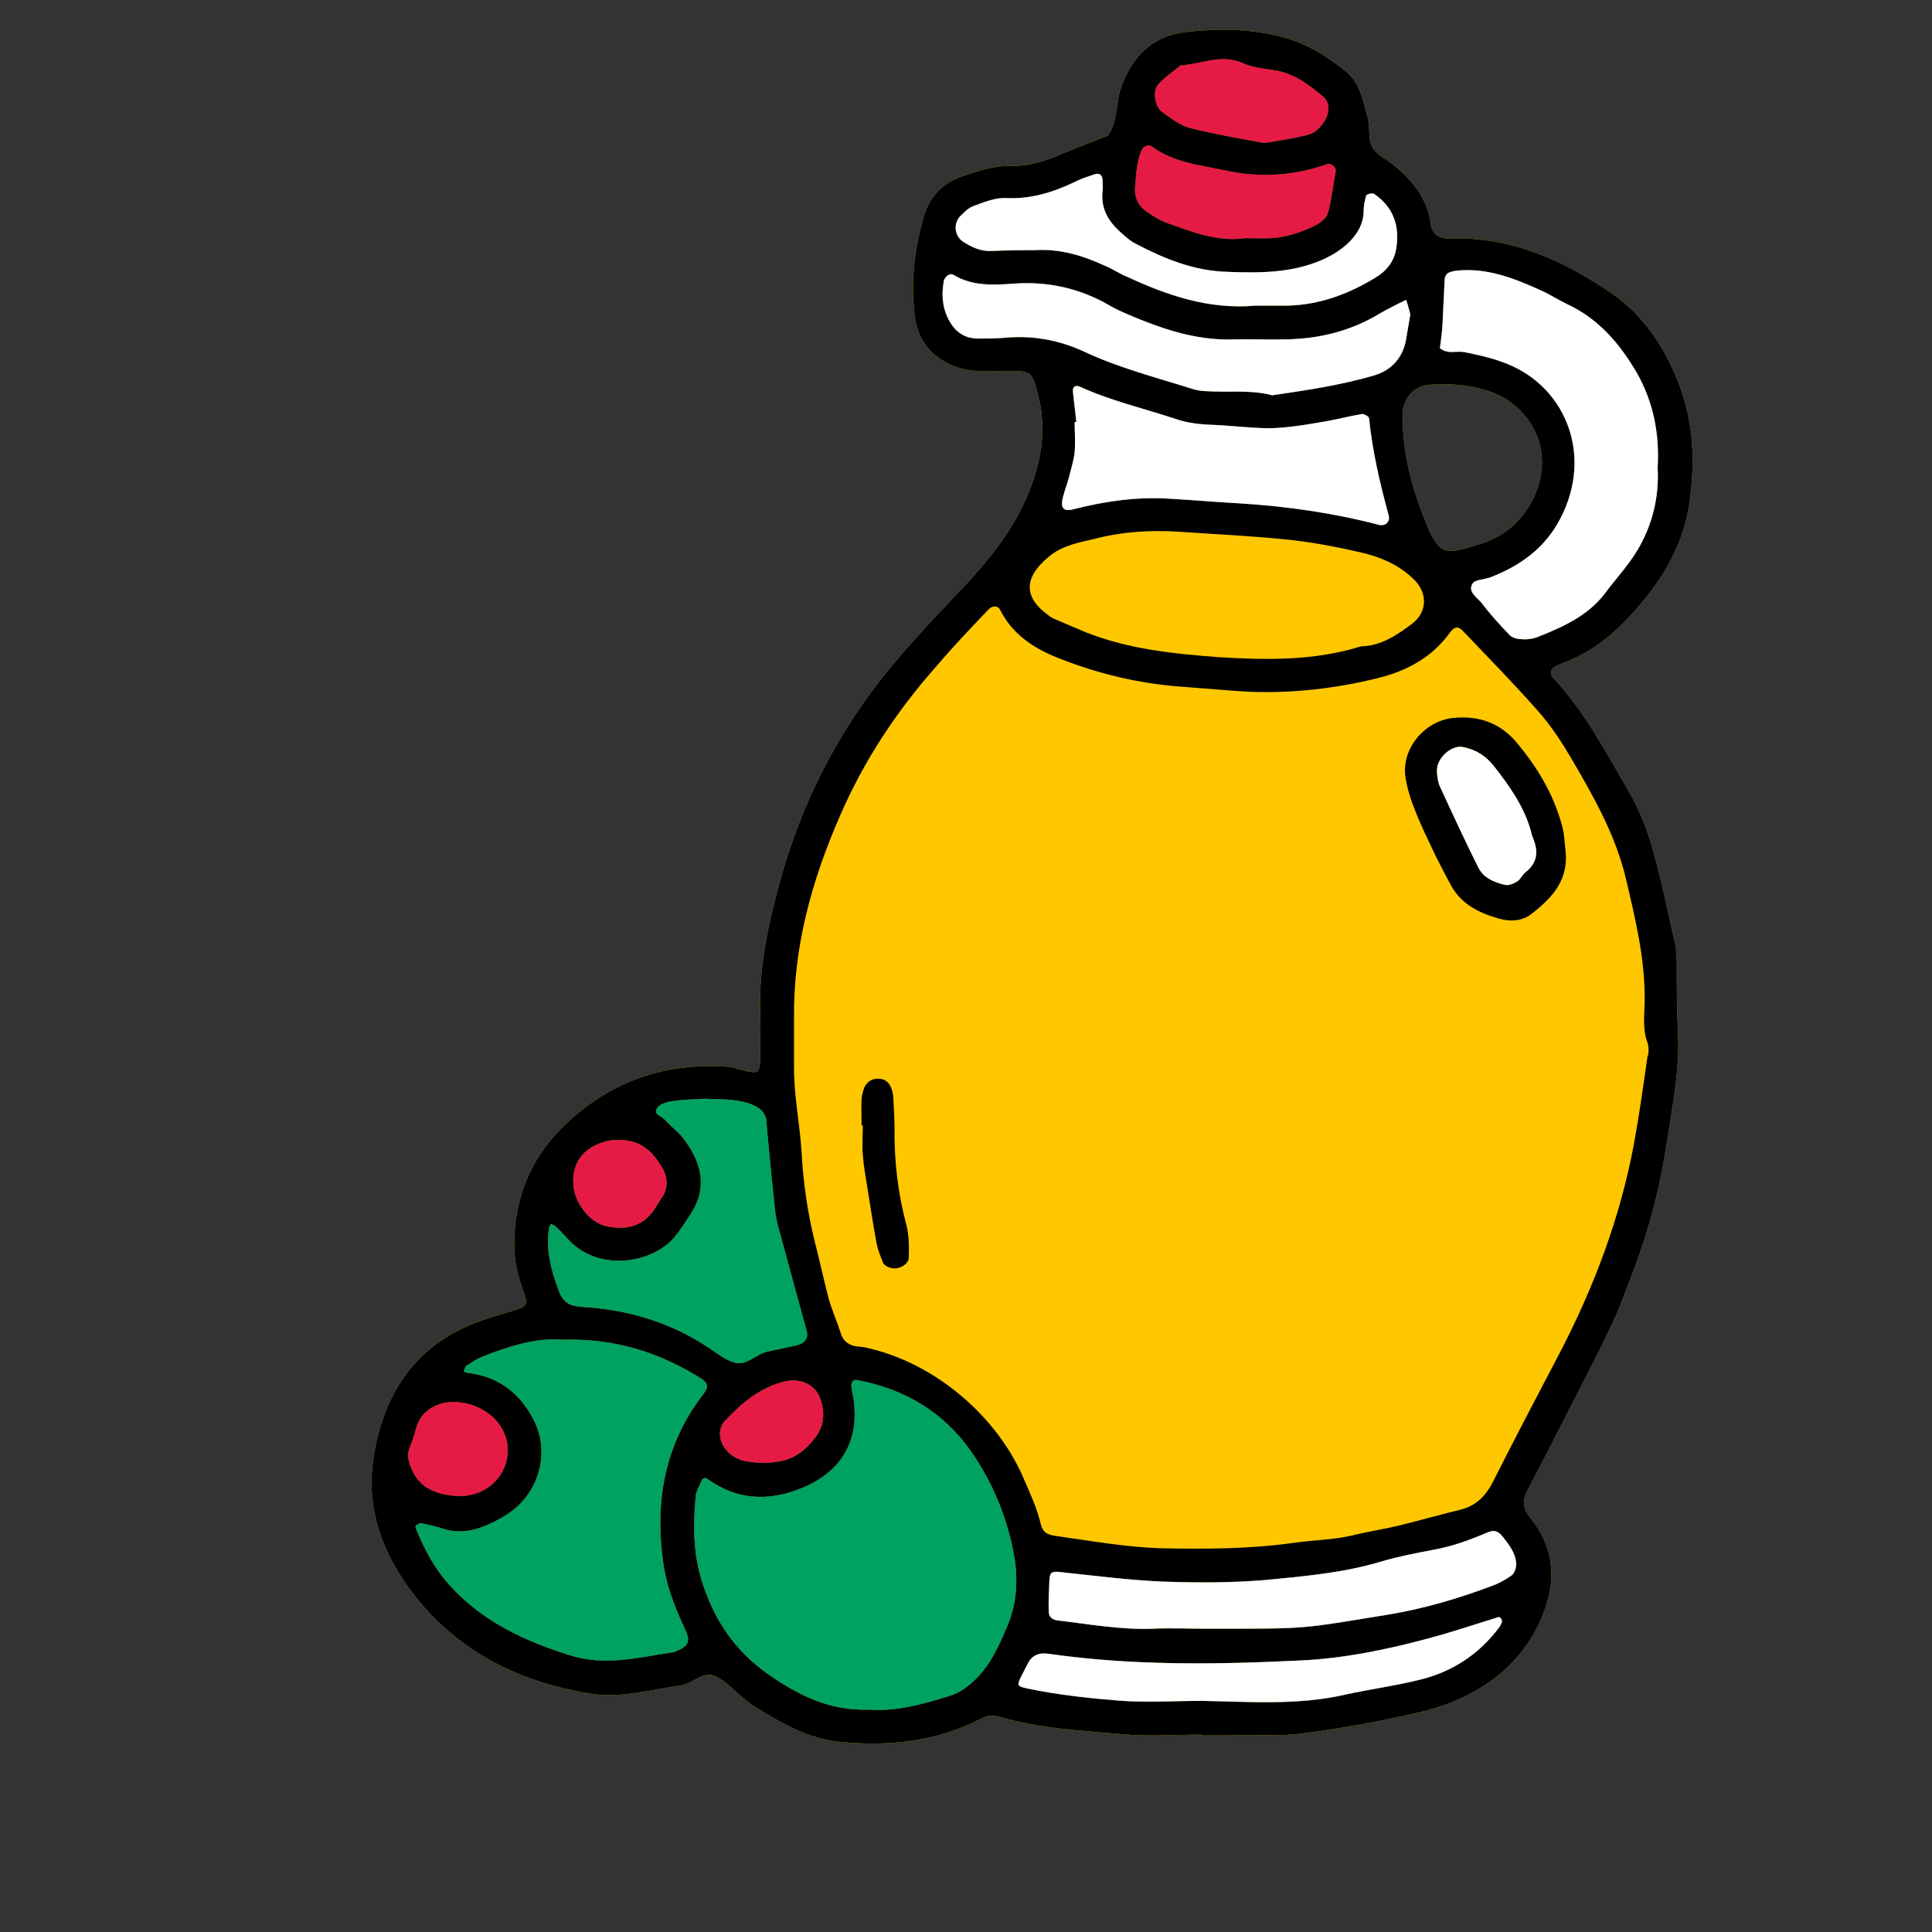
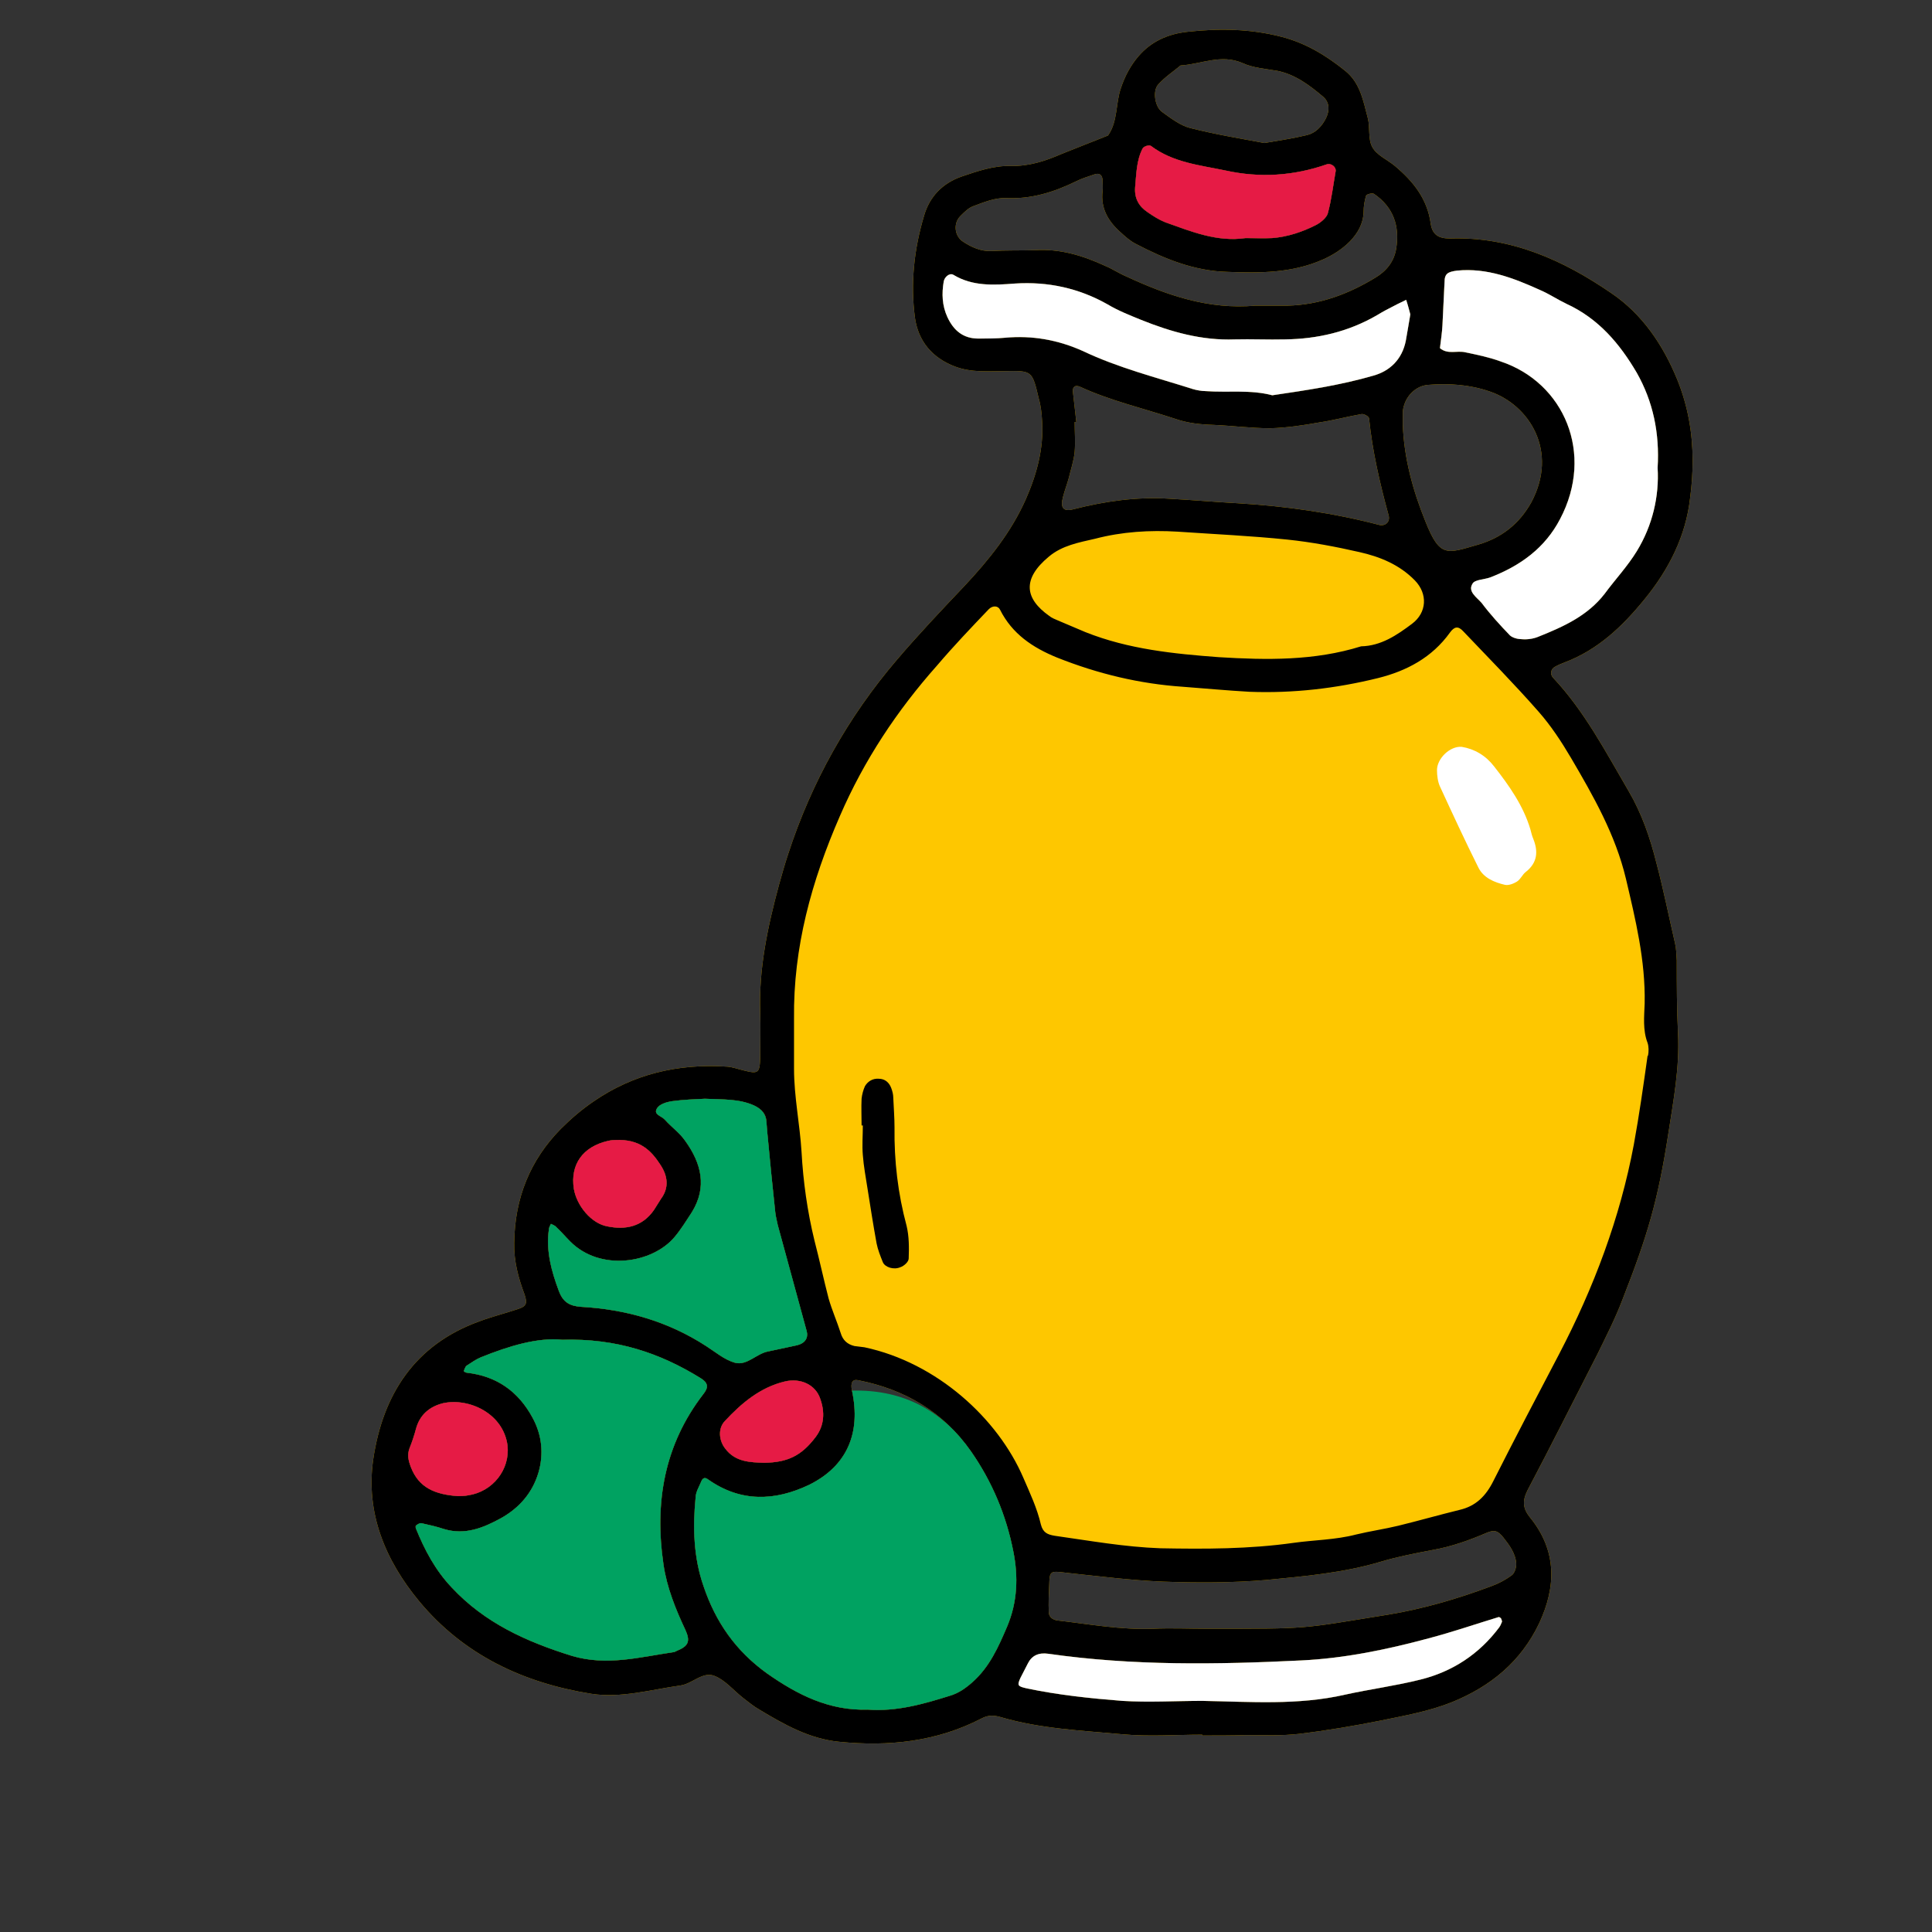
<svg xmlns="http://www.w3.org/2000/svg" fill="none" viewBox="0 0 130 130" height="130" width="130">
  <rect x="0" y="0" width="130" height="130" fill="#333333" stroke="none" />
  <g id="Mask group">
    <mask height="130" width="130" y="0" x="0" maskUnits="userSpaceOnUse" style="mask-type:alpha" id="mask0_6708_2497">
      <rect fill="white" transform="matrix(-1 0 0 1 130 0)" height="130" width="130" id="Rectangle 1652" />
    </mask>
    <g mask="url(#mask0_6708_2497)">
      <g id="Vector Container">
        <path fill="#FEC700" d="M113.893 31.004C113.893 31.846 113.836 32.66 113.724 33.502C113.444 36.055 112.293 38.328 110.638 40.348C109.151 42.171 107.495 43.743 105.251 44.584C105.026 44.669 104.83 44.753 104.633 44.865C104.353 45.005 104.269 45.37 104.521 45.623C106.626 47.867 108.057 50.617 109.6 53.254C110.47 54.741 111.031 56.369 111.452 58.052C111.929 59.848 112.293 61.672 112.714 63.495C112.798 63.86 112.798 64.225 112.826 64.618C112.826 66.245 112.826 67.901 112.911 69.556C113.023 71.829 112.602 74.045 112.265 76.234C111.564 80.779 110.862 83.136 109.179 87.429C108.702 88.692 108.085 89.898 107.495 91.105C105.924 94.163 104.381 97.249 102.782 100.28C102.417 101.009 102.473 101.514 102.95 102.103C104.774 104.348 104.718 106.761 103.567 109.23C102.333 111.811 100.313 113.467 97.703 114.533C96.16 115.15 94.561 115.431 92.933 115.768C91.109 116.132 89.286 116.441 87.434 116.665C86.227 116.806 85.021 116.75 83.843 116.75C82.861 116.778 81.878 116.778 80.896 116.778L80.896 116.722C79.101 116.722 77.305 116.862 75.509 116.693C72.788 116.441 70.01 116.329 67.344 115.543C66.867 115.403 66.475 115.403 66.054 115.627C63.023 117.198 59.797 117.535 56.458 117.199C54.466 117.002 52.782 116.048 51.099 115.038C50.706 114.814 50.369 114.533 50.005 114.252C49.359 113.747 48.798 113.046 48.069 112.765C47.283 112.457 46.581 113.298 45.796 113.411C43.804 113.691 41.784 114.28 39.791 113.972C35.218 113.242 31.206 111.362 28.203 107.743C25.931 104.993 24.584 101.795 25.117 98.175C25.762 93.854 27.895 90.487 32.244 88.916C33.057 88.607 33.955 88.383 34.797 88.102C35.414 87.906 35.499 87.738 35.302 87.12C34.881 85.998 34.573 84.876 34.601 83.641C34.629 80.639 35.667 78.058 37.743 75.953C38.445 75.252 39.174 74.635 39.96 74.101C42.569 72.306 45.571 71.548 48.938 71.773C49.303 71.801 49.668 71.941 50.033 72.025C51.043 72.278 51.127 72.222 51.155 71.071C51.155 70.089 51.183 69.135 51.155 68.153C51.043 65.207 51.66 62.345 52.417 59.539C52.614 58.838 52.81 58.136 53.035 57.463C54.606 52.637 57.047 48.26 60.358 44.388C61.817 42.676 63.36 41.049 64.903 39.422C66.559 37.654 68.046 35.802 69.028 33.586C69.757 31.93 70.234 30.191 70.122 28.367C70.094 27.834 70.038 27.301 69.898 26.824C69.449 24.916 69.449 24.944 67.597 24.972C66.475 24.972 65.38 25.084 64.258 24.663C62.715 24.074 61.789 22.952 61.565 21.381C61.256 19.052 61.508 16.751 62.182 14.506C62.547 13.244 63.416 12.318 64.735 11.869C65.801 11.504 66.895 11.139 67.99 11.167C69.252 11.195 70.347 10.831 71.441 10.354C72.479 9.933 73.517 9.54 74.555 9.119C75.229 8.165 75.06 6.959 75.425 5.921C75.706 5.079 76.099 4.377 76.603 3.788C77.417 2.834 78.54 2.273 79.971 2.133C82.047 1.908 84.123 1.936 86.199 2.469C87.855 2.89 89.23 3.732 90.52 4.77C91.53 5.584 91.727 6.79 92.035 7.941C92.204 8.586 92.035 9.372 92.344 9.905C92.625 10.438 93.354 10.746 93.859 11.167C95.094 12.206 96.048 13.384 96.272 15.067C96.384 15.797 96.805 16.049 97.563 16.049C101.659 15.909 105.195 17.509 108.421 19.725C110.498 21.128 111.9 23.204 112.854 25.533C113.584 27.329 113.893 29.152 113.893 31.004ZM111.536 31.481C111.676 29.125 111.227 27.02 110.133 25.084C108.982 23.12 107.551 21.437 105.419 20.455C104.83 20.174 104.241 19.781 103.651 19.529C101.856 18.715 100.06 18.014 98.04 18.21C97.422 18.294 97.198 18.406 97.198 18.995C97.142 19.95 97.114 20.931 97.058 21.886C97.03 22.419 96.946 22.924 96.889 23.429C97.423 23.878 98.04 23.569 98.601 23.709C99.415 23.878 100.228 24.046 100.986 24.327C105.251 25.758 107.299 30.527 104.97 34.932C103.96 36.868 102.305 38.075 100.256 38.861C99.864 39.001 99.218 39.001 99.078 39.282C98.741 39.815 99.387 40.207 99.695 40.572C100.284 41.358 100.93 42.059 101.603 42.761C101.8 42.929 102.136 43.013 102.417 43.013C102.782 43.041 103.174 42.985 103.511 42.845C105.195 42.171 106.822 41.442 107.972 39.955C108.674 39.001 109.516 38.103 110.133 37.093C111.199 35.353 111.648 33.389 111.536 31.481ZM103.034 33.81C104.886 30.359 102.894 27.245 100.256 26.347C98.882 25.87 97.479 25.786 96.076 25.898C95.178 25.982 94.477 26.768 94.392 27.694L94.392 28.591C94.477 30.836 95.066 32.996 95.907 35.073C96.889 37.542 97.338 37.261 99.471 36.644C101.014 36.195 102.22 35.269 103.034 33.81ZM101.715 106.003C101.912 105.863 102.024 105.498 102.024 105.246C101.996 104.544 101.575 103.983 101.154 103.45C100.79 103.001 100.565 102.917 100.032 103.141C98.853 103.646 97.675 104.067 96.412 104.292C95.234 104.516 94.056 104.741 92.933 105.077C90.408 105.835 87.799 106.059 85.217 106.312C82.917 106.508 80.56 106.508 78.259 106.424C76.099 106.34 73.938 106.059 71.806 105.835C70.655 105.695 70.627 105.667 70.599 106.677C70.571 107.266 70.543 107.855 70.571 108.472C70.571 108.781 70.796 108.978 71.132 109.034C73.293 109.286 75.425 109.679 77.585 109.595C78.792 109.539 79.999 109.595 81.177 109.595C88.248 109.595 87.35 109.623 93.438 108.641C95.795 108.248 98.096 107.575 100.341 106.733C100.818 106.565 101.295 106.312 101.715 106.003ZM101.07 109.118C101.07 109.118 101.042 108.978 101.014 108.921C100.986 108.865 100.902 108.809 100.846 108.809C99.274 109.286 97.731 109.819 96.132 110.24C93.326 110.998 90.464 111.587 87.574 111.727C81.878 112.008 76.211 112.092 70.543 111.278C69.888 111.185 69.43 111.4 69.168 111.924C69 112.26 68.832 112.569 68.663 112.906C68.439 113.411 68.467 113.467 69.084 113.607C71.216 114.056 73.377 114.28 75.509 114.449C77.305 114.561 79.101 114.449 80.896 114.449C84.123 114.505 87.35 114.757 90.52 114.028C92.176 113.663 93.887 113.439 95.571 113.018C97.731 112.485 99.527 111.306 100.874 109.511C100.958 109.398 101.014 109.258 101.07 109.118ZM94.897 21.156C94.813 20.847 94.729 20.511 94.617 20.174C94.364 20.314 94.084 20.427 93.831 20.567C93.438 20.763 93.017 20.988 92.653 21.212C90.717 22.334 88.64 22.811 86.452 22.84C85.33 22.868 84.207 22.811 83.085 22.84C80.868 22.924 78.792 22.334 76.772 21.521C76.014 21.212 75.229 20.904 74.527 20.483C72.591 19.388 70.515 18.939 68.298 19.08C66.867 19.192 65.436 19.276 64.146 18.491C63.893 18.35 63.557 18.631 63.501 18.939C63.36 19.753 63.388 20.567 63.753 21.352C64.174 22.25 64.819 22.783 65.829 22.783C66.447 22.783 67.036 22.783 67.625 22.727C69.449 22.559 71.188 22.868 72.872 23.625C75.229 24.747 77.782 25.393 80.251 26.178C80.532 26.262 80.84 26.291 81.121 26.319C82.636 26.431 84.123 26.206 85.61 26.599C87.883 26.263 90.184 25.926 92.4 25.28C93.522 24.972 94.336 24.186 94.589 22.952C94.701 22.363 94.785 21.773 94.897 21.156ZM93.943 16.751C94.196 15.236 93.775 13.945 92.456 13.047C92.344 12.963 91.951 13.075 91.923 13.159C91.811 13.524 91.755 13.889 91.755 14.254C91.727 15.067 91.362 15.685 90.829 16.246C90.296 16.779 89.679 17.172 88.977 17.48C86.929 18.378 84.768 18.378 82.608 18.294C80.363 18.238 78.371 17.424 76.435 16.414C76.042 16.218 75.706 15.909 75.369 15.601C74.555 14.871 74.05 14.001 74.191 12.851C74.219 12.626 74.191 12.402 74.191 12.178C74.191 11.785 73.994 11.616 73.657 11.729C73.237 11.869 72.788 12.009 72.395 12.206C70.908 12.935 69.365 13.412 67.681 13.328C66.952 13.3 66.194 13.608 65.521 13.861C65.184 13.973 64.903 14.254 64.623 14.534C64.118 15.039 64.23 15.909 64.819 16.274C65.38 16.639 65.998 16.919 66.699 16.891C67.681 16.835 68.663 16.863 69.617 16.835C71.329 16.723 72.872 17.2 74.387 17.901C74.864 18.098 75.313 18.406 75.79 18.603C78.511 19.865 81.317 20.847 84.488 20.567L86.648 20.567C88.809 20.511 90.745 19.781 92.54 18.687C93.298 18.238 93.803 17.593 93.943 16.751ZM92.821 35.325C93.242 35.41 93.55 35.101 93.438 34.68C92.849 32.52 92.344 30.359 92.12 28.142C92.091 28.002 91.755 27.834 91.615 27.862C90.661 28.03 89.735 28.283 88.781 28.423C87.686 28.619 86.564 28.788 85.47 28.816C84.207 28.816 82.945 28.648 81.682 28.591C80.784 28.563 79.914 28.479 79.045 28.171C76.912 27.469 74.724 26.964 72.704 26.038C72.339 25.87 72.142 26.038 72.198 26.403C72.283 27.076 72.339 27.722 72.423 28.395L72.311 28.395C72.311 29.068 72.367 29.742 72.311 30.415C72.254 31.004 72.058 31.566 71.918 32.155C71.806 32.576 71.637 32.996 71.525 33.445C71.329 34.175 71.553 34.456 72.254 34.259C74.359 33.726 76.491 33.417 78.68 33.558C80.223 33.642 81.794 33.782 83.337 33.866C86.564 34.063 89.707 34.512 92.821 35.325ZM89.875 11.504C89.903 11.223 89.566 10.971 89.286 11.055C87.041 11.841 84.768 11.981 82.468 11.476C80.728 11.111 78.932 10.943 77.445 9.821C77.333 9.736 76.968 9.821 76.884 9.989C76.463 10.803 76.463 11.7 76.379 12.598C76.323 13.356 76.632 13.889 77.221 14.282C77.586 14.534 77.978 14.787 78.399 14.955C80.139 15.572 81.878 16.302 83.814 16.021C84.404 16.021 84.993 16.049 85.61 16.021C86.648 15.937 87.658 15.601 88.584 15.124C88.893 14.955 89.258 14.647 89.342 14.366C89.594 13.44 89.707 12.458 89.875 11.504ZM89.23 7.941C89.482 7.408 89.454 6.875 89.033 6.51C88.135 5.752 87.181 5.023 85.975 4.77C85.161 4.63 84.32 4.574 83.59 4.237C82.159 3.62 80.812 4.321 79.437 4.405C78.932 4.826 78.371 5.191 77.922 5.696C77.558 6.117 77.698 7.155 78.175 7.52C78.764 7.941 79.409 8.446 80.083 8.614C81.738 9.035 83.422 9.316 85.077 9.624C86.059 9.456 87.013 9.316 87.939 9.091C88.528 8.951 88.949 8.502 89.23 7.941ZM67.765 109.454C68.467 107.799 68.523 106.088 68.186 104.404C67.709 101.963 66.755 99.69 65.324 97.642C63.472 95.005 60.891 93.49 57.749 92.872C57.356 92.788 57.215 93.041 57.328 93.574C57.945 96.436 56.991 98.652 54.438 99.915C52.137 101.009 49.836 101.093 47.648 99.55C47.395 99.354 47.255 99.494 47.171 99.718C47.03 100.055 46.834 100.392 46.806 100.757C46.609 102.777 46.666 104.797 47.339 106.733C48.153 109.146 49.499 111.082 51.604 112.597C53.68 114.056 55.813 115.122 58.394 115.038C60.33 115.178 62.097 114.673 63.893 114.112C64.483 113.944 64.96 113.607 65.408 113.214C66.587 112.176 67.176 110.829 67.765 109.454ZM54.887 96.688C55.476 95.903 55.504 95.005 55.195 94.135C54.887 93.181 53.877 92.704 52.81 92.956C51.155 93.349 49.892 94.415 48.77 95.622C48.293 96.127 48.377 96.941 48.798 97.474C49.471 98.372 50.453 98.4 51.435 98.428C53.007 98.4 53.933 97.951 54.887 96.688ZM53.652 90.515C54.185 90.375 54.41 90.01 54.269 89.533C53.624 87.176 52.979 84.791 52.333 82.435C52.277 82.154 52.193 81.845 52.165 81.565C51.969 79.769 51.8 78.001 51.632 76.234C51.604 76.009 51.604 75.785 51.576 75.56C51.576 74.971 51.267 74.635 50.734 74.382C49.724 73.933 48.686 73.989 47.423 73.933C46.834 73.961 45.992 73.989 45.179 74.101C44.842 74.157 44.393 74.298 44.225 74.55C43.916 74.999 44.505 75.084 44.73 75.336C45.179 75.841 45.74 76.234 46.105 76.767C47.199 78.282 47.592 79.881 46.553 81.565C46.189 82.126 45.824 82.715 45.403 83.22C43.916 85.016 40.381 85.577 38.361 83.529C38.052 83.22 37.771 82.884 37.435 82.575C37.35 82.463 37.182 82.407 37.07 82.35C37.014 82.463 36.929 82.603 36.929 82.743C36.733 84.174 37.098 85.521 37.603 86.868C37.883 87.625 38.332 87.878 39.09 87.934C42.12 88.102 44.954 88.916 47.507 90.572C48.125 90.964 48.742 91.497 49.443 91.694C50.257 91.918 50.902 91.076 51.688 90.936C52.333 90.796 52.979 90.656 53.652 90.515ZM47.311 93.826C47.704 93.349 47.648 93.041 47.143 92.732C44.421 91.049 41.475 90.038 37.827 90.151C36.172 89.982 34.236 90.572 32.356 91.329C32.019 91.469 31.711 91.694 31.402 91.89C31.29 91.974 31.262 92.143 31.206 92.255C31.206 92.283 31.346 92.367 31.402 92.367C33.422 92.592 34.881 93.63 35.835 95.397C36.481 96.576 36.593 97.867 36.228 99.101C35.835 100.42 34.965 101.458 33.703 102.159C32.524 102.805 31.29 103.31 29.887 102.889C29.382 102.721 28.877 102.608 28.372 102.496C28.26 102.468 28.119 102.552 28.007 102.636C27.951 102.636 27.951 102.777 27.979 102.833C28.568 104.292 29.298 105.667 30.392 106.817C32.609 109.202 35.414 110.465 38.473 111.419C40.83 112.12 43.046 111.503 45.347 111.166C45.403 111.166 45.459 111.11 45.543 111.082C46.301 110.773 46.469 110.465 46.133 109.707C45.459 108.276 44.87 106.817 44.645 105.274C44.028 101.093 44.702 97.221 47.311 93.826ZM44.477 80.667C45.038 79.909 44.926 79.124 44.449 78.394C43.832 77.44 43.074 76.627 41.391 76.711C41.391 76.711 41.138 76.711 40.914 76.767C39.202 77.16 38.361 78.366 38.613 79.994C38.809 81.144 39.791 82.322 40.858 82.519C42.092 82.771 43.215 82.547 44 81.425C44.169 81.172 44.309 80.919 44.477 80.667ZM31.514 100.616C33.17 100.364 34.32 98.877 34.152 97.277C33.871 95.089 31.542 94.051 29.831 94.415C28.905 94.64 28.232 95.201 27.979 96.183C27.867 96.604 27.727 97.025 27.558 97.446C27.39 97.895 27.474 98.259 27.642 98.708C28.175 100.111 29.27 100.56 30.813 100.672C30.925 100.672 31.234 100.672 31.514 100.616Z" id="Vector" />
        <path fill="black" d="M113.893 31.004C113.893 31.846 113.836 32.66 113.724 33.502C113.444 36.055 112.293 38.328 110.638 40.348C109.151 42.171 107.495 43.743 105.251 44.584C105.026 44.669 104.83 44.753 104.633 44.865C104.353 45.005 104.269 45.37 104.521 45.623C106.626 47.867 108.057 50.617 109.6 53.254C110.47 54.741 111.031 56.369 111.452 58.052C111.929 59.848 112.293 61.672 112.714 63.495C112.798 63.86 112.798 64.225 112.826 64.618C112.826 66.245 112.826 67.901 112.911 69.556C113.023 71.829 112.602 74.045 112.265 76.234C111.564 80.779 110.862 83.136 109.179 87.429C108.702 88.692 108.085 89.898 107.495 91.105C105.924 94.163 104.381 97.249 102.782 100.28C102.417 101.009 102.473 101.514 102.95 102.103C104.774 104.348 104.718 106.761 103.567 109.23C102.333 111.811 100.313 113.467 97.703 114.533C96.16 115.15 94.561 115.431 92.933 115.768C91.109 116.132 89.286 116.441 87.434 116.665C86.227 116.806 85.021 116.75 83.843 116.75C82.861 116.778 81.878 116.778 80.896 116.778L80.896 116.722C79.101 116.722 77.305 116.862 75.509 116.693C72.788 116.441 70.01 116.329 67.344 115.543C66.867 115.403 66.475 115.403 66.054 115.627C63.023 117.198 59.797 117.535 56.458 117.199C54.466 117.002 52.782 116.048 51.099 115.038C50.706 114.814 50.369 114.533 50.005 114.252C49.359 113.747 48.798 113.046 48.069 112.765C47.283 112.457 46.581 113.298 45.796 113.411C43.804 113.691 41.784 114.28 39.791 113.972C35.218 113.242 31.206 111.362 28.203 107.743C25.931 104.993 24.584 101.795 25.117 98.175C25.762 93.854 27.895 90.487 32.244 88.916C33.057 88.607 33.955 88.383 34.797 88.102C35.414 87.906 35.499 87.738 35.302 87.12C34.881 85.998 34.573 84.876 34.601 83.641C34.629 80.639 35.667 78.058 37.743 75.953C38.445 75.252 39.174 74.635 39.96 74.101C42.569 72.306 45.571 71.548 48.938 71.773C49.303 71.801 49.668 71.941 50.033 72.025C51.043 72.278 51.127 72.222 51.155 71.071C51.155 70.089 51.183 69.135 51.155 68.153C51.043 65.207 51.66 62.345 52.417 59.539C52.614 58.838 52.81 58.136 53.035 57.463C54.606 52.637 57.047 48.26 60.358 44.388C61.817 42.676 63.36 41.049 64.903 39.422C66.559 37.654 68.046 35.802 69.028 33.586C69.757 31.93 70.234 30.191 70.122 28.367C70.094 27.834 70.038 27.301 69.898 26.824C69.449 24.916 69.449 24.944 67.597 24.972C66.475 24.972 65.38 25.084 64.258 24.663C62.715 24.074 61.789 22.952 61.565 21.381C61.256 19.052 61.508 16.751 62.182 14.506C62.547 13.244 63.416 12.318 64.735 11.869C65.801 11.504 66.895 11.139 67.99 11.167C69.252 11.195 70.347 10.831 71.441 10.354C72.479 9.933 73.517 9.54 74.555 9.119C75.229 8.165 75.06 6.959 75.425 5.921C75.706 5.079 76.099 4.377 76.603 3.788C77.417 2.834 78.54 2.273 79.971 2.133C82.047 1.908 84.123 1.936 86.199 2.469C87.855 2.89 89.23 3.732 90.52 4.77C91.53 5.584 91.727 6.79 92.035 7.941C92.204 8.586 92.035 9.372 92.344 9.905C92.625 10.438 93.354 10.746 93.859 11.167C95.094 12.206 96.048 13.384 96.272 15.067C96.384 15.797 96.805 16.049 97.563 16.049C101.659 15.909 105.195 17.509 108.421 19.725C110.498 21.128 111.9 23.204 112.854 25.533C113.584 27.329 113.893 29.152 113.893 31.004ZM111.536 31.481C111.676 29.125 111.227 27.02 110.133 25.084C108.982 23.12 107.551 21.437 105.419 20.455C104.83 20.174 104.241 19.781 103.651 19.529C101.856 18.715 100.06 18.014 98.04 18.21C97.422 18.294 97.198 18.406 97.198 18.996C97.142 19.95 97.114 20.931 97.058 21.886C97.03 22.419 96.946 22.924 96.889 23.429C97.423 23.878 98.04 23.569 98.601 23.709C99.415 23.878 100.228 24.046 100.986 24.327C105.251 25.758 107.299 30.527 104.97 34.932C103.96 36.868 102.305 38.075 100.256 38.861C99.864 39.001 99.218 39.001 99.078 39.282C98.741 39.815 99.387 40.207 99.695 40.572C100.284 41.358 100.93 42.059 101.603 42.761C101.8 42.929 102.136 43.013 102.417 43.013C102.782 43.041 103.174 42.985 103.511 42.845C105.195 42.171 106.822 41.442 107.972 39.955C108.674 39.001 109.516 38.103 110.133 37.093C111.199 35.353 111.648 33.389 111.536 31.481ZM110.89 71.043C110.946 70.763 110.946 70.426 110.862 70.173C110.526 69.303 110.638 68.378 110.666 67.508C110.722 64.618 110.049 61.868 109.403 59.118C108.702 56.172 107.215 53.563 105.7 50.982C105.054 49.887 104.353 48.821 103.511 47.867C101.884 46.015 100.144 44.248 98.461 42.48C98.124 42.115 97.871 42.143 97.563 42.564C96.356 44.248 94.645 45.146 92.737 45.623C89.903 46.324 87.013 46.661 84.067 46.548C82.58 46.464 81.093 46.324 79.606 46.212C76.688 46.015 73.882 45.342 71.132 44.248C69.477 43.574 68.102 42.648 67.288 41.021C67.148 40.74 66.783 40.74 66.531 40.993C65.352 42.228 64.174 43.462 63.051 44.781C60.358 47.811 58.141 51.15 56.514 54.91C54.606 59.287 53.371 63.748 53.428 68.546L53.428 69.893L53.428 71.913C53.428 73.793 53.82 75.645 53.933 77.496C54.045 79.517 54.325 81.509 54.803 83.473C55.139 84.763 55.42 86.082 55.756 87.373C55.981 88.159 56.318 88.916 56.57 89.702C56.71 90.179 57.019 90.459 57.496 90.572L58.169 90.656C63.051 91.694 67.148 95.454 68.859 99.438C69.308 100.476 69.785 101.486 70.038 102.58C70.178 103.113 70.459 103.254 70.964 103.338C73.349 103.675 75.678 104.095 78.091 104.18C81.065 104.236 84.067 104.236 87.041 103.815C88.444 103.618 89.847 103.618 91.25 103.254C92.176 103.029 93.158 102.889 94.084 102.664C95.459 102.328 96.833 101.935 98.208 101.598C99.302 101.346 99.976 100.672 100.481 99.662C101.94 96.772 103.427 93.938 104.914 91.105C107.243 86.643 109.01 81.958 109.936 77.019C110.301 75.027 110.582 73.035 110.862 71.043L110.89 71.043ZM103.034 33.81C104.886 30.359 102.894 27.245 100.256 26.347C98.882 25.87 97.479 25.786 96.076 25.898C95.178 25.982 94.477 26.768 94.392 27.694L94.392 28.591C94.476 30.836 95.066 32.996 95.907 35.073C96.889 37.542 97.338 37.261 99.471 36.644C101.014 36.195 102.22 35.269 103.034 33.81ZM101.715 106.003C101.912 105.863 102.024 105.498 102.024 105.246C101.996 104.544 101.575 103.983 101.154 103.45C100.789 103.001 100.565 102.917 100.032 103.141C98.853 103.646 97.675 104.067 96.412 104.292C95.234 104.516 94.056 104.741 92.933 105.077C90.408 105.835 87.799 106.059 85.217 106.312C82.917 106.508 80.56 106.508 78.259 106.424C76.099 106.34 73.938 106.059 71.806 105.835C70.655 105.695 70.627 105.667 70.599 106.677C70.571 107.266 70.543 107.855 70.571 108.472C70.571 108.781 70.796 108.978 71.132 109.034C73.293 109.286 75.425 109.679 77.585 109.595C78.792 109.539 79.999 109.595 81.177 109.595C88.248 109.595 87.35 109.623 93.438 108.641C95.795 108.248 98.096 107.575 100.341 106.733C100.818 106.565 101.295 106.312 101.715 106.003ZM101.07 109.118C101.07 109.118 101.042 108.978 101.014 108.921C100.986 108.865 100.902 108.809 100.846 108.809C99.274 109.286 97.731 109.819 96.132 110.24C93.326 110.998 90.464 111.587 87.574 111.727C81.878 112.008 76.211 112.092 70.543 111.278C69.888 111.185 69.43 111.4 69.168 111.924C69 112.26 68.832 112.569 68.663 112.906C68.439 113.411 68.467 113.467 69.084 113.607C71.216 114.056 73.377 114.28 75.509 114.449C77.305 114.561 79.101 114.449 80.896 114.449C84.123 114.505 87.35 114.757 90.52 114.028C92.176 113.663 93.887 113.439 95.571 113.018C97.731 112.485 99.527 111.306 100.874 109.511C100.958 109.398 101.014 109.258 101.07 109.118ZM95.01 41.975C96.02 41.218 96.076 39.955 95.206 39.057C94.168 37.991 92.849 37.458 91.474 37.149C89.875 36.784 88.248 36.476 86.62 36.307C84.179 36.055 81.71 35.943 79.241 35.774C77.361 35.662 75.509 35.774 73.686 36.251C72.591 36.504 71.469 36.7 70.571 37.458C68.747 38.973 68.972 40.292 70.599 41.442C70.767 41.582 70.992 41.666 71.188 41.751C71.806 42.003 72.423 42.284 73.04 42.536C75.93 43.687 78.989 43.995 82.019 44.22C85.217 44.416 88.444 44.472 91.587 43.49C92.933 43.462 93.999 42.733 95.01 41.975ZM94.897 21.156C94.813 20.847 94.729 20.511 94.617 20.174C94.364 20.314 94.084 20.427 93.831 20.567C93.438 20.763 93.017 20.988 92.653 21.212C90.717 22.334 88.64 22.811 86.452 22.84C85.33 22.868 84.207 22.811 83.085 22.84C80.868 22.924 78.792 22.334 76.772 21.521C76.014 21.212 75.229 20.904 74.527 20.483C72.591 19.388 70.515 18.939 68.298 19.08C66.867 19.192 65.436 19.276 64.146 18.491C63.893 18.35 63.557 18.631 63.501 18.939C63.36 19.753 63.388 20.567 63.753 21.352C64.174 22.25 64.819 22.783 65.829 22.783C66.447 22.783 67.036 22.783 67.625 22.727C69.449 22.559 71.188 22.868 72.872 23.625C75.229 24.747 77.782 25.393 80.251 26.178C80.532 26.263 80.84 26.291 81.121 26.319C82.636 26.431 84.123 26.206 85.61 26.599C87.883 26.263 90.184 25.926 92.4 25.281C93.522 24.972 94.336 24.186 94.589 22.952C94.701 22.363 94.785 21.773 94.897 21.156ZM93.943 16.751C94.196 15.236 93.775 13.945 92.456 13.047C92.344 12.963 91.951 13.075 91.923 13.159C91.811 13.524 91.755 13.889 91.755 14.254C91.727 15.067 91.362 15.685 90.829 16.246C90.296 16.779 89.679 17.172 88.977 17.48C86.929 18.378 84.768 18.378 82.608 18.294C80.363 18.238 78.371 17.424 76.435 16.414C76.042 16.218 75.706 15.909 75.369 15.601C74.555 14.871 74.05 14.001 74.191 12.851C74.219 12.626 74.191 12.402 74.191 12.178C74.191 11.785 73.994 11.616 73.657 11.729C73.237 11.869 72.788 12.009 72.395 12.206C70.908 12.935 69.365 13.412 67.681 13.328C66.952 13.3 66.194 13.608 65.521 13.861C65.184 13.973 64.903 14.254 64.623 14.534C64.118 15.039 64.23 15.909 64.819 16.274C65.38 16.639 65.998 16.919 66.699 16.891C67.681 16.835 68.663 16.863 69.617 16.835C71.329 16.723 72.872 17.2 74.387 17.901C74.864 18.098 75.313 18.406 75.79 18.603C78.511 19.865 81.317 20.847 84.488 20.567L86.648 20.567C88.809 20.511 90.745 19.781 92.54 18.687C93.298 18.238 93.803 17.593 93.943 16.751ZM92.821 35.325C93.242 35.41 93.55 35.101 93.438 34.68C92.849 32.52 92.344 30.359 92.12 28.142C92.091 28.002 91.755 27.834 91.615 27.862C90.661 28.03 89.735 28.283 88.781 28.423C87.686 28.619 86.564 28.788 85.47 28.816C84.207 28.816 82.945 28.648 81.682 28.591C80.784 28.563 79.914 28.479 79.045 28.171C76.912 27.469 74.724 26.964 72.704 26.038C72.339 25.87 72.142 26.038 72.198 26.403C72.283 27.076 72.339 27.722 72.423 28.395L72.311 28.395C72.311 29.068 72.367 29.742 72.311 30.415C72.254 31.004 72.058 31.566 71.918 32.155C71.806 32.576 71.637 32.996 71.525 33.445C71.329 34.175 71.553 34.456 72.254 34.259C74.359 33.726 76.491 33.417 78.68 33.558C80.223 33.642 81.794 33.782 83.337 33.866C86.564 34.063 89.707 34.512 92.821 35.325ZM89.875 11.504C89.903 11.223 89.566 10.971 89.286 11.055C87.041 11.841 84.768 11.981 82.468 11.476C80.728 11.111 78.932 10.943 77.445 9.821C77.333 9.736 76.968 9.821 76.884 9.989C76.463 10.803 76.463 11.7 76.379 12.598C76.323 13.356 76.632 13.889 77.221 14.282C77.586 14.534 77.978 14.787 78.399 14.955C80.139 15.572 81.878 16.302 83.814 16.021C84.404 16.021 84.993 16.049 85.61 16.021C86.648 15.937 87.658 15.601 88.584 15.124C88.893 14.955 89.258 14.647 89.342 14.366C89.594 13.44 89.707 12.458 89.875 11.504ZM89.23 7.941C89.482 7.408 89.454 6.875 89.033 6.51C88.135 5.752 87.181 5.023 85.975 4.77C85.161 4.63 84.32 4.574 83.59 4.237C82.159 3.62 80.812 4.321 79.437 4.405C78.932 4.826 78.371 5.191 77.922 5.696C77.558 6.117 77.698 7.155 78.175 7.52C78.764 7.941 79.409 8.446 80.083 8.614C81.738 9.035 83.422 9.316 85.077 9.624C86.059 9.456 87.013 9.316 87.939 9.091C88.528 8.951 88.949 8.502 89.23 7.941ZM67.765 109.454C68.467 107.799 68.523 106.088 68.186 104.404C67.709 101.963 66.755 99.69 65.324 97.642C63.472 95.005 60.891 93.49 57.749 92.872C57.356 92.788 57.215 93.041 57.328 93.574C57.945 96.436 56.991 98.652 54.438 99.915C52.137 101.009 49.836 101.093 47.648 99.55C47.395 99.354 47.255 99.494 47.171 99.718C47.03 100.055 46.834 100.392 46.806 100.757C46.609 102.777 46.666 104.797 47.339 106.733C48.153 109.146 49.499 111.082 51.604 112.597C53.68 114.056 55.813 115.122 58.394 115.038C60.33 115.178 62.097 114.673 63.893 114.112C64.483 113.944 64.96 113.607 65.408 113.214C66.587 112.176 67.176 110.829 67.765 109.454ZM54.887 96.688C55.476 95.903 55.504 95.005 55.195 94.135C54.887 93.181 53.877 92.704 52.81 92.956C51.155 93.349 49.892 94.415 48.77 95.622C48.293 96.127 48.377 96.941 48.798 97.474C49.471 98.372 50.453 98.4 51.435 98.428C53.007 98.4 53.933 97.951 54.887 96.688ZM53.652 90.515C54.185 90.375 54.41 90.01 54.269 89.533C53.624 87.176 52.979 84.791 52.333 82.435C52.277 82.154 52.193 81.845 52.165 81.565C51.969 79.769 51.8 78.001 51.632 76.234C51.604 76.009 51.604 75.785 51.576 75.56C51.576 74.971 51.267 74.635 50.734 74.382C49.724 73.933 48.686 73.989 47.423 73.933C46.834 73.961 45.992 73.989 45.179 74.101C44.842 74.157 44.393 74.298 44.225 74.55C43.916 74.999 44.505 75.084 44.73 75.336C45.179 75.841 45.74 76.234 46.105 76.767C47.199 78.282 47.592 79.881 46.553 81.565C46.189 82.126 45.824 82.715 45.403 83.22C43.916 85.016 40.381 85.577 38.361 83.529C38.052 83.22 37.771 82.884 37.435 82.575C37.35 82.463 37.182 82.407 37.07 82.35C37.014 82.463 36.929 82.603 36.929 82.743C36.733 84.174 37.098 85.521 37.603 86.868C37.883 87.625 38.332 87.878 39.09 87.934C42.12 88.102 44.954 88.916 47.507 90.572C48.125 90.964 48.742 91.497 49.443 91.694C50.257 91.918 50.902 91.076 51.688 90.936C52.333 90.796 52.979 90.656 53.652 90.515ZM47.311 93.826C47.704 93.349 47.648 93.041 47.143 92.732C44.421 91.049 41.475 90.038 37.827 90.151C36.172 89.982 34.236 90.572 32.356 91.329C32.019 91.469 31.711 91.694 31.402 91.89C31.29 91.974 31.262 92.143 31.206 92.255C31.206 92.283 31.346 92.367 31.402 92.367C33.422 92.592 34.881 93.63 35.835 95.397C36.481 96.576 36.593 97.867 36.228 99.101C35.835 100.42 34.965 101.458 33.703 102.159C32.524 102.805 31.29 103.31 29.887 102.889C29.382 102.721 28.877 102.608 28.372 102.496C28.26 102.468 28.119 102.552 28.007 102.636C27.951 102.636 27.951 102.777 27.979 102.833C28.568 104.292 29.298 105.667 30.392 106.817C32.609 109.202 35.414 110.465 38.473 111.419C40.83 112.12 43.046 111.503 45.347 111.166C45.403 111.166 45.459 111.11 45.543 111.082C46.301 110.773 46.469 110.465 46.133 109.707C45.459 108.276 44.87 106.817 44.645 105.274C44.028 101.093 44.702 97.221 47.311 93.826ZM44.477 80.667C45.038 79.909 44.926 79.124 44.449 78.394C43.832 77.44 43.074 76.627 41.391 76.711C41.391 76.711 41.138 76.711 40.914 76.767C39.202 77.16 38.361 78.366 38.613 79.994C38.809 81.144 39.791 82.322 40.858 82.519C42.092 82.771 43.215 82.547 44 81.425C44.169 81.172 44.309 80.919 44.477 80.667ZM31.514 100.616C33.17 100.364 34.32 98.877 34.152 97.277C33.871 95.089 31.542 94.051 29.831 94.415C28.905 94.64 28.232 95.201 27.979 96.183C27.867 96.604 27.727 97.025 27.558 97.446C27.39 97.895 27.474 98.259 27.642 98.708C28.175 100.111 29.27 100.56 30.813 100.672C30.925 100.672 31.234 100.672 31.514 100.616Z" id="Vector_2" />
        <path fill="white" d="M110.135 25.082C111.229 27.018 111.678 29.122 111.538 31.479C111.65 33.387 111.201 35.351 110.135 37.091C109.517 38.101 108.676 38.999 107.974 39.953C106.824 41.44 105.196 42.169 103.513 42.843C103.176 42.983 102.783 43.039 102.419 43.011C102.138 43.011 101.801 42.927 101.605 42.758C100.932 42.057 100.286 41.355 99.697 40.57C99.388 40.205 98.743 39.812 99.08 39.279C99.22 38.999 99.865 38.999 100.258 38.858C102.306 38.073 103.962 36.866 104.972 34.93C107.301 30.525 105.253 25.755 100.988 24.324C100.23 24.044 99.416 23.875 98.603 23.707C98.042 23.567 97.424 23.875 96.891 23.427C96.947 22.921 97.032 22.416 97.06 21.883C97.116 20.929 97.144 19.947 97.2 18.993C97.2 18.404 97.424 18.292 98.042 18.208C100.062 18.011 101.858 18.713 103.653 19.526C104.242 19.779 104.832 20.172 105.421 20.452C107.553 21.434 108.984 23.118 110.135 25.082Z" id="Vector_3" />
-         <path fill="black" d="M105.361 57.462C105.474 59.342 104.351 60.493 103.005 61.531C102.359 62.008 101.574 62.008 100.872 61.812C99.553 61.447 98.347 60.858 97.645 59.595C97.281 58.922 96.944 58.276 96.607 57.603C96.13 56.593 95.625 55.583 95.233 54.573C94.924 53.815 94.671 53.001 94.559 52.216C94.335 50.336 95.85 48.54 97.73 48.316C99.497 48.119 100.984 48.652 102.107 50.027C103.453 51.654 104.52 53.422 105.081 55.47C105.277 56.088 105.277 56.789 105.361 57.462ZM102.668 58.669C103.453 58.052 103.51 57.294 103.173 56.452C103.089 56.256 103.033 56.032 102.976 55.807C102.499 54.208 101.546 52.861 100.535 51.57C99.974 50.841 99.217 50.392 98.347 50.252C97.561 50.196 96.719 51.037 96.692 51.823C96.692 52.188 96.748 52.608 96.888 52.917C97.73 54.741 98.571 56.565 99.469 58.36C99.806 59.062 100.535 59.37 101.265 59.539C101.517 59.595 101.854 59.455 102.079 59.314C102.331 59.146 102.443 58.837 102.668 58.669Z" id="Vector_4" />
        <path fill="white" d="M103.174 56.453C103.51 57.294 103.454 58.052 102.669 58.669C102.444 58.837 102.332 59.146 102.08 59.315C101.855 59.455 101.518 59.595 101.266 59.539C100.536 59.371 99.807 59.062 99.47 58.361C98.572 56.565 97.731 54.741 96.889 52.917C96.749 52.609 96.692 52.188 96.692 51.823C96.692 51.037 97.562 50.196 98.348 50.252C99.218 50.392 99.975 50.841 100.536 51.571C101.546 52.861 102.5 54.208 102.977 55.807C103.034 56.032 103.09 56.256 103.174 56.453Z" id="Vector_5" />
-         <path fill="white" d="M102.023 105.243C102.023 105.496 101.911 105.86 101.715 106.001C101.294 106.309 100.817 106.562 100.34 106.73C98.095 107.572 95.795 108.245 93.438 108.638C87.349 109.62 88.247 109.592 81.176 109.592C79.998 109.592 78.791 109.536 77.585 109.592C75.424 109.676 73.292 109.284 71.132 109.031C70.795 108.975 70.57 108.778 70.57 108.47C70.542 107.853 70.57 107.263 70.599 106.674C70.627 105.664 70.655 105.692 71.805 105.832C73.937 106.057 76.098 106.337 78.258 106.422C80.559 106.506 82.916 106.506 85.217 106.309C87.798 106.057 90.407 105.832 92.933 105.075C94.055 104.738 95.233 104.514 96.412 104.289C97.674 104.065 98.853 103.644 100.031 103.139C100.564 102.914 100.789 102.999 101.154 103.447C101.575 103.981 101.995 104.542 102.023 105.243Z" id="Vector_6" />
        <path fill="white" d="M101.012 108.921C101.012 108.921 101.068 109.061 101.068 109.117C101.012 109.257 100.956 109.398 100.872 109.51C99.525 111.306 97.73 112.484 95.569 113.017C93.885 113.438 92.174 113.662 90.519 114.027C87.348 114.757 84.121 114.504 80.895 114.448C79.099 114.448 77.303 114.56 75.507 114.448C73.375 114.28 71.215 114.055 69.082 113.606C68.465 113.466 68.437 113.41 68.661 112.905C68.83 112.568 68.998 112.26 69.166 111.923C69.428 111.399 69.887 111.184 70.541 111.278C76.209 112.091 81.877 112.007 87.573 111.726C90.462 111.586 93.324 110.997 96.13 110.239C97.73 109.819 99.273 109.285 100.844 108.808C100.9 108.808 100.984 108.865 101.012 108.921Z" id="Vector_7" />
        <path fill="white" d="M94.618 20.172C94.73 20.508 94.814 20.845 94.898 21.154C94.786 21.771 94.702 22.36 94.59 22.95C94.337 24.184 93.524 24.97 92.401 25.278C90.185 25.924 87.884 26.26 85.611 26.597C84.124 26.204 82.637 26.429 81.122 26.316C80.841 26.316 80.533 26.26 80.252 26.176C77.783 25.39 75.23 24.745 72.873 23.623C71.189 22.865 69.45 22.557 67.626 22.725C67.037 22.781 66.448 22.781 65.83 22.781C64.82 22.781 64.175 22.248 63.754 21.35C63.389 20.565 63.361 19.751 63.502 18.937C63.558 18.629 63.894 18.348 64.147 18.488C65.438 19.274 66.868 19.19 68.299 19.078C70.516 18.937 72.592 19.386 74.528 20.48C75.23 20.901 76.015 21.21 76.773 21.519C78.793 22.332 80.869 22.922 83.086 22.837C84.208 22.809 85.331 22.865 86.453 22.837C88.641 22.809 90.718 22.332 92.654 21.21C93.019 20.985 93.439 20.761 93.832 20.565C94.085 20.424 94.365 20.312 94.618 20.172Z" id="Vector_8" />
-         <path fill="white" d="M92.459 13.045C93.778 13.943 94.198 15.234 93.946 16.749C93.806 17.591 93.301 18.236 92.543 18.685C90.747 19.779 88.811 20.509 86.651 20.565L84.49 20.565C81.32 20.846 78.514 19.863 75.793 18.601C75.316 18.404 74.867 18.096 74.39 17.899C72.874 17.198 71.331 16.721 69.62 16.833C68.666 16.833 67.684 16.833 66.702 16.889C66 16.917 65.383 16.637 64.822 16.272C64.233 15.907 64.12 15.037 64.625 14.533C64.906 14.252 65.187 13.971 65.523 13.859C66.197 13.607 66.954 13.298 67.684 13.326C69.367 13.41 70.91 12.933 72.397 12.204C72.79 12.007 73.239 11.867 73.66 11.727C73.997 11.614 74.193 11.783 74.193 12.176C74.193 12.4 74.221 12.624 74.193 12.849C74.053 13.999 74.558 14.869 75.372 15.599C75.708 15.907 76.045 16.216 76.438 16.412C78.374 17.422 80.366 18.236 82.611 18.292C84.771 18.376 86.931 18.377 88.98 17.479C89.681 17.17 90.299 16.777 90.832 16.244C91.365 15.683 91.729 15.066 91.757 14.252C91.757 13.887 91.814 13.522 91.926 13.158C91.954 13.073 92.347 12.961 92.459 13.045Z" id="Vector_9" />
-         <path fill="white" d="M93.44 34.678C93.552 35.099 93.243 35.408 92.822 35.324C89.708 34.51 86.566 34.061 83.339 33.865C81.796 33.781 80.224 33.64 78.681 33.556C76.493 33.416 74.36 33.724 72.256 34.258C71.554 34.454 71.33 34.173 71.526 33.444C71.639 32.995 71.807 32.574 71.919 32.153C72.059 31.564 72.256 31.003 72.312 30.414C72.368 29.74 72.312 29.067 72.312 28.393L72.424 28.393C72.34 27.72 72.284 27.075 72.2 26.401C72.144 26.037 72.34 25.868 72.705 26.037C74.725 26.962 76.913 27.468 79.046 28.169C79.916 28.478 80.785 28.562 81.683 28.59C82.946 28.646 84.209 28.814 85.471 28.814C86.566 28.786 87.688 28.618 88.782 28.422C89.736 28.281 90.662 28.029 91.616 27.86C91.756 27.832 92.093 28.001 92.121 28.141C92.345 30.358 92.85 32.518 93.44 34.678Z" id="Vector_10" />
        <path fill="#E61B45" d="M89.288 11.053C89.569 10.968 89.905 11.221 89.877 11.502C89.709 12.455 89.597 13.438 89.344 14.363C89.26 14.644 88.895 14.953 88.587 15.121C87.661 15.598 86.651 15.935 85.612 16.019C84.995 16.047 84.406 16.019 83.817 16.019C81.881 16.299 80.141 15.57 78.401 14.953C77.981 14.784 77.588 14.532 77.223 14.279C76.634 13.886 76.325 13.353 76.381 12.596C76.466 11.698 76.466 10.8 76.886 9.986C76.971 9.846 77.335 9.734 77.448 9.818C78.935 10.94 80.73 11.109 82.47 11.473C84.771 11.979 87.043 11.838 89.288 11.053Z" id="Vector_11" />
-         <path fill="#E61B45" d="M89.035 6.508C89.456 6.873 89.484 7.406 89.231 7.939C88.951 8.5 88.53 8.949 87.941 9.089C87.015 9.314 86.061 9.454 85.079 9.622C83.423 9.314 81.74 9.033 80.084 8.612C79.411 8.444 78.766 7.939 78.176 7.518C77.699 7.153 77.559 6.115 77.924 5.694C78.373 5.189 78.934 4.824 79.439 4.404C80.814 4.319 82.161 3.618 83.591 4.235C84.321 4.572 85.163 4.628 85.976 4.768C87.183 5.021 88.137 5.75 89.035 6.508Z" id="Vector_12" />
-         <path fill="#00A261" d="M68.187 104.402C68.524 106.085 68.468 107.797 67.766 109.452C67.177 110.827 66.588 112.174 65.409 113.212C64.96 113.605 64.483 113.941 63.894 114.11C62.098 114.671 60.331 115.176 58.395 115.036C55.813 115.12 53.681 114.054 51.605 112.595C49.5 111.079 48.154 109.143 47.34 106.73C46.666 104.794 46.61 102.774 46.807 100.754C46.807 100.389 47.031 100.053 47.172 99.716C47.256 99.492 47.396 99.351 47.648 99.548C49.837 101.091 52.138 101.007 54.438 99.912C56.992 98.65 57.946 96.433 57.328 93.571C57.216 93.038 57.328 92.786 57.749 92.87C60.892 93.487 63.473 95.002 65.325 97.64C66.756 99.688 67.71 101.961 68.187 104.402Z" id="Vector_13" />
+         <path fill="#00A261" d="M68.187 104.402C68.524 106.085 68.468 107.797 67.766 109.452C67.177 110.827 66.588 112.174 65.409 113.212C64.96 113.605 64.483 113.941 63.894 114.11C62.098 114.671 60.331 115.176 58.395 115.036C55.813 115.12 53.681 114.054 51.605 112.595C49.5 111.079 48.154 109.143 47.34 106.73C46.666 104.794 46.61 102.774 46.807 100.754C46.807 100.389 47.031 100.053 47.172 99.716C47.256 99.492 47.396 99.351 47.648 99.548C49.837 101.091 52.138 101.007 54.438 99.912C56.992 98.65 57.946 96.433 57.328 93.571C60.892 93.487 63.473 95.002 65.325 97.64C66.756 99.688 67.71 101.961 68.187 104.402Z" id="Vector_13" />
        <path fill="black" d="M61.004 82.49C61.172 83.192 61.172 83.949 61.144 84.678C61.144 84.903 60.836 85.184 60.583 85.268C60.134 85.464 59.545 85.268 59.405 84.931C59.236 84.51 59.068 84.089 58.984 83.668C58.759 82.434 58.563 81.171 58.367 79.937C58.254 79.207 58.114 78.478 58.058 77.72C58.002 77.075 58.058 76.401 58.058 75.728L57.974 75.728C57.974 75.139 57.946 74.522 57.974 73.932C58.002 73.652 58.086 73.343 58.198 73.091C58.395 72.754 58.731 72.558 59.124 72.586C59.545 72.586 59.826 72.838 59.966 73.203C60.05 73.427 60.106 73.652 60.106 73.848C60.134 74.522 60.19 75.195 60.19 75.868C60.162 78.113 60.415 80.302 61.004 82.49Z" id="Vector_14" />
        <path fill="#E61B45" d="M55.198 94.134C55.507 95.004 55.479 95.902 54.889 96.688C53.936 97.95 53.01 98.399 51.438 98.427C50.456 98.399 49.474 98.371 48.801 97.473C48.38 96.94 48.296 96.126 48.773 95.621C49.895 94.415 51.158 93.349 52.813 92.956C53.879 92.703 54.889 93.18 55.198 94.134Z" id="Vector_15" />
        <path fill="#00A261" d="M54.272 89.532C54.412 90.01 54.187 90.374 53.654 90.515C52.981 90.655 52.336 90.795 51.69 90.935C50.905 91.076 50.259 91.918 49.446 91.693C48.744 91.497 48.127 90.963 47.51 90.571C44.956 88.915 42.123 88.102 39.092 87.933C38.335 87.877 37.886 87.625 37.605 86.867C37.1 85.52 36.735 84.174 36.932 82.743C36.932 82.602 37.016 82.462 37.072 82.35C37.184 82.406 37.353 82.462 37.437 82.574C37.773 82.883 38.054 83.219 38.363 83.528C40.383 85.576 43.918 85.015 45.405 83.219C45.826 82.714 46.191 82.125 46.556 81.564C47.594 79.881 47.201 78.281 46.107 76.766C45.742 76.233 45.181 75.84 44.732 75.335C44.507 75.083 43.918 74.999 44.227 74.55C44.395 74.297 44.844 74.157 45.181 74.101C45.995 73.988 46.836 73.96 47.425 73.932C48.688 73.988 49.726 73.932 50.736 74.381C51.269 74.634 51.55 74.97 51.578 75.56C51.606 75.784 51.606 76.009 51.634 76.233C51.803 78.001 51.971 79.768 52.167 81.564C52.195 81.845 52.279 82.153 52.336 82.434C52.981 84.791 53.626 87.176 54.272 89.532Z" id="Vector_16" />
        <path fill="#00A261" d="M47.142 92.731C47.647 93.039 47.703 93.348 47.311 93.825C44.701 97.22 44.028 101.092 44.645 105.273C44.87 106.816 45.459 108.275 46.132 109.706C46.469 110.463 46.3 110.772 45.543 111.081C45.459 111.109 45.403 111.165 45.346 111.165C43.046 111.501 40.829 112.119 38.472 111.417C35.414 110.463 32.608 109.201 30.392 106.816C29.297 105.665 28.568 104.291 27.979 102.832C27.979 102.775 27.979 102.635 28.007 102.635C28.119 102.551 28.259 102.467 28.371 102.495C28.877 102.607 29.381 102.719 29.887 102.888C31.29 103.309 32.524 102.804 33.703 102.158C34.965 101.457 35.835 100.419 36.228 99.1C36.592 97.865 36.48 96.575 35.835 95.396C34.881 93.629 33.422 92.59 31.402 92.366C31.346 92.366 31.205 92.282 31.205 92.254C31.261 92.141 31.29 91.973 31.402 91.889C31.71 91.692 32.019 91.468 32.356 91.328C34.236 90.57 36.172 89.981 37.827 90.149C41.474 90.037 44.421 91.047 47.142 92.731Z" id="Vector_17" />
        <path fill="#E61B45" d="M44.448 78.393C44.925 79.123 45.038 79.908 44.477 80.666C44.308 80.918 44.168 81.171 43.999 81.424C43.214 82.546 42.092 82.77 40.857 82.518C39.791 82.321 38.809 81.143 38.612 79.993C38.36 78.365 39.202 77.159 40.913 76.766C41.138 76.71 41.39 76.71 41.39 76.71C43.074 76.626 43.831 77.439 44.448 78.393Z" id="Vector_18" />
        <path fill="#E61B45" d="M34.152 97.276C34.32 98.876 33.17 100.363 31.514 100.615C31.234 100.671 30.925 100.671 30.813 100.671C29.27 100.559 28.175 100.11 27.642 98.707C27.474 98.258 27.39 97.894 27.558 97.445C27.726 97.024 27.867 96.603 27.979 96.182C28.231 95.2 28.905 94.639 29.831 94.414C31.542 94.05 33.871 95.088 34.152 97.276Z" id="Vector_19" />
      </g>
    </g>
  </g>
</svg>